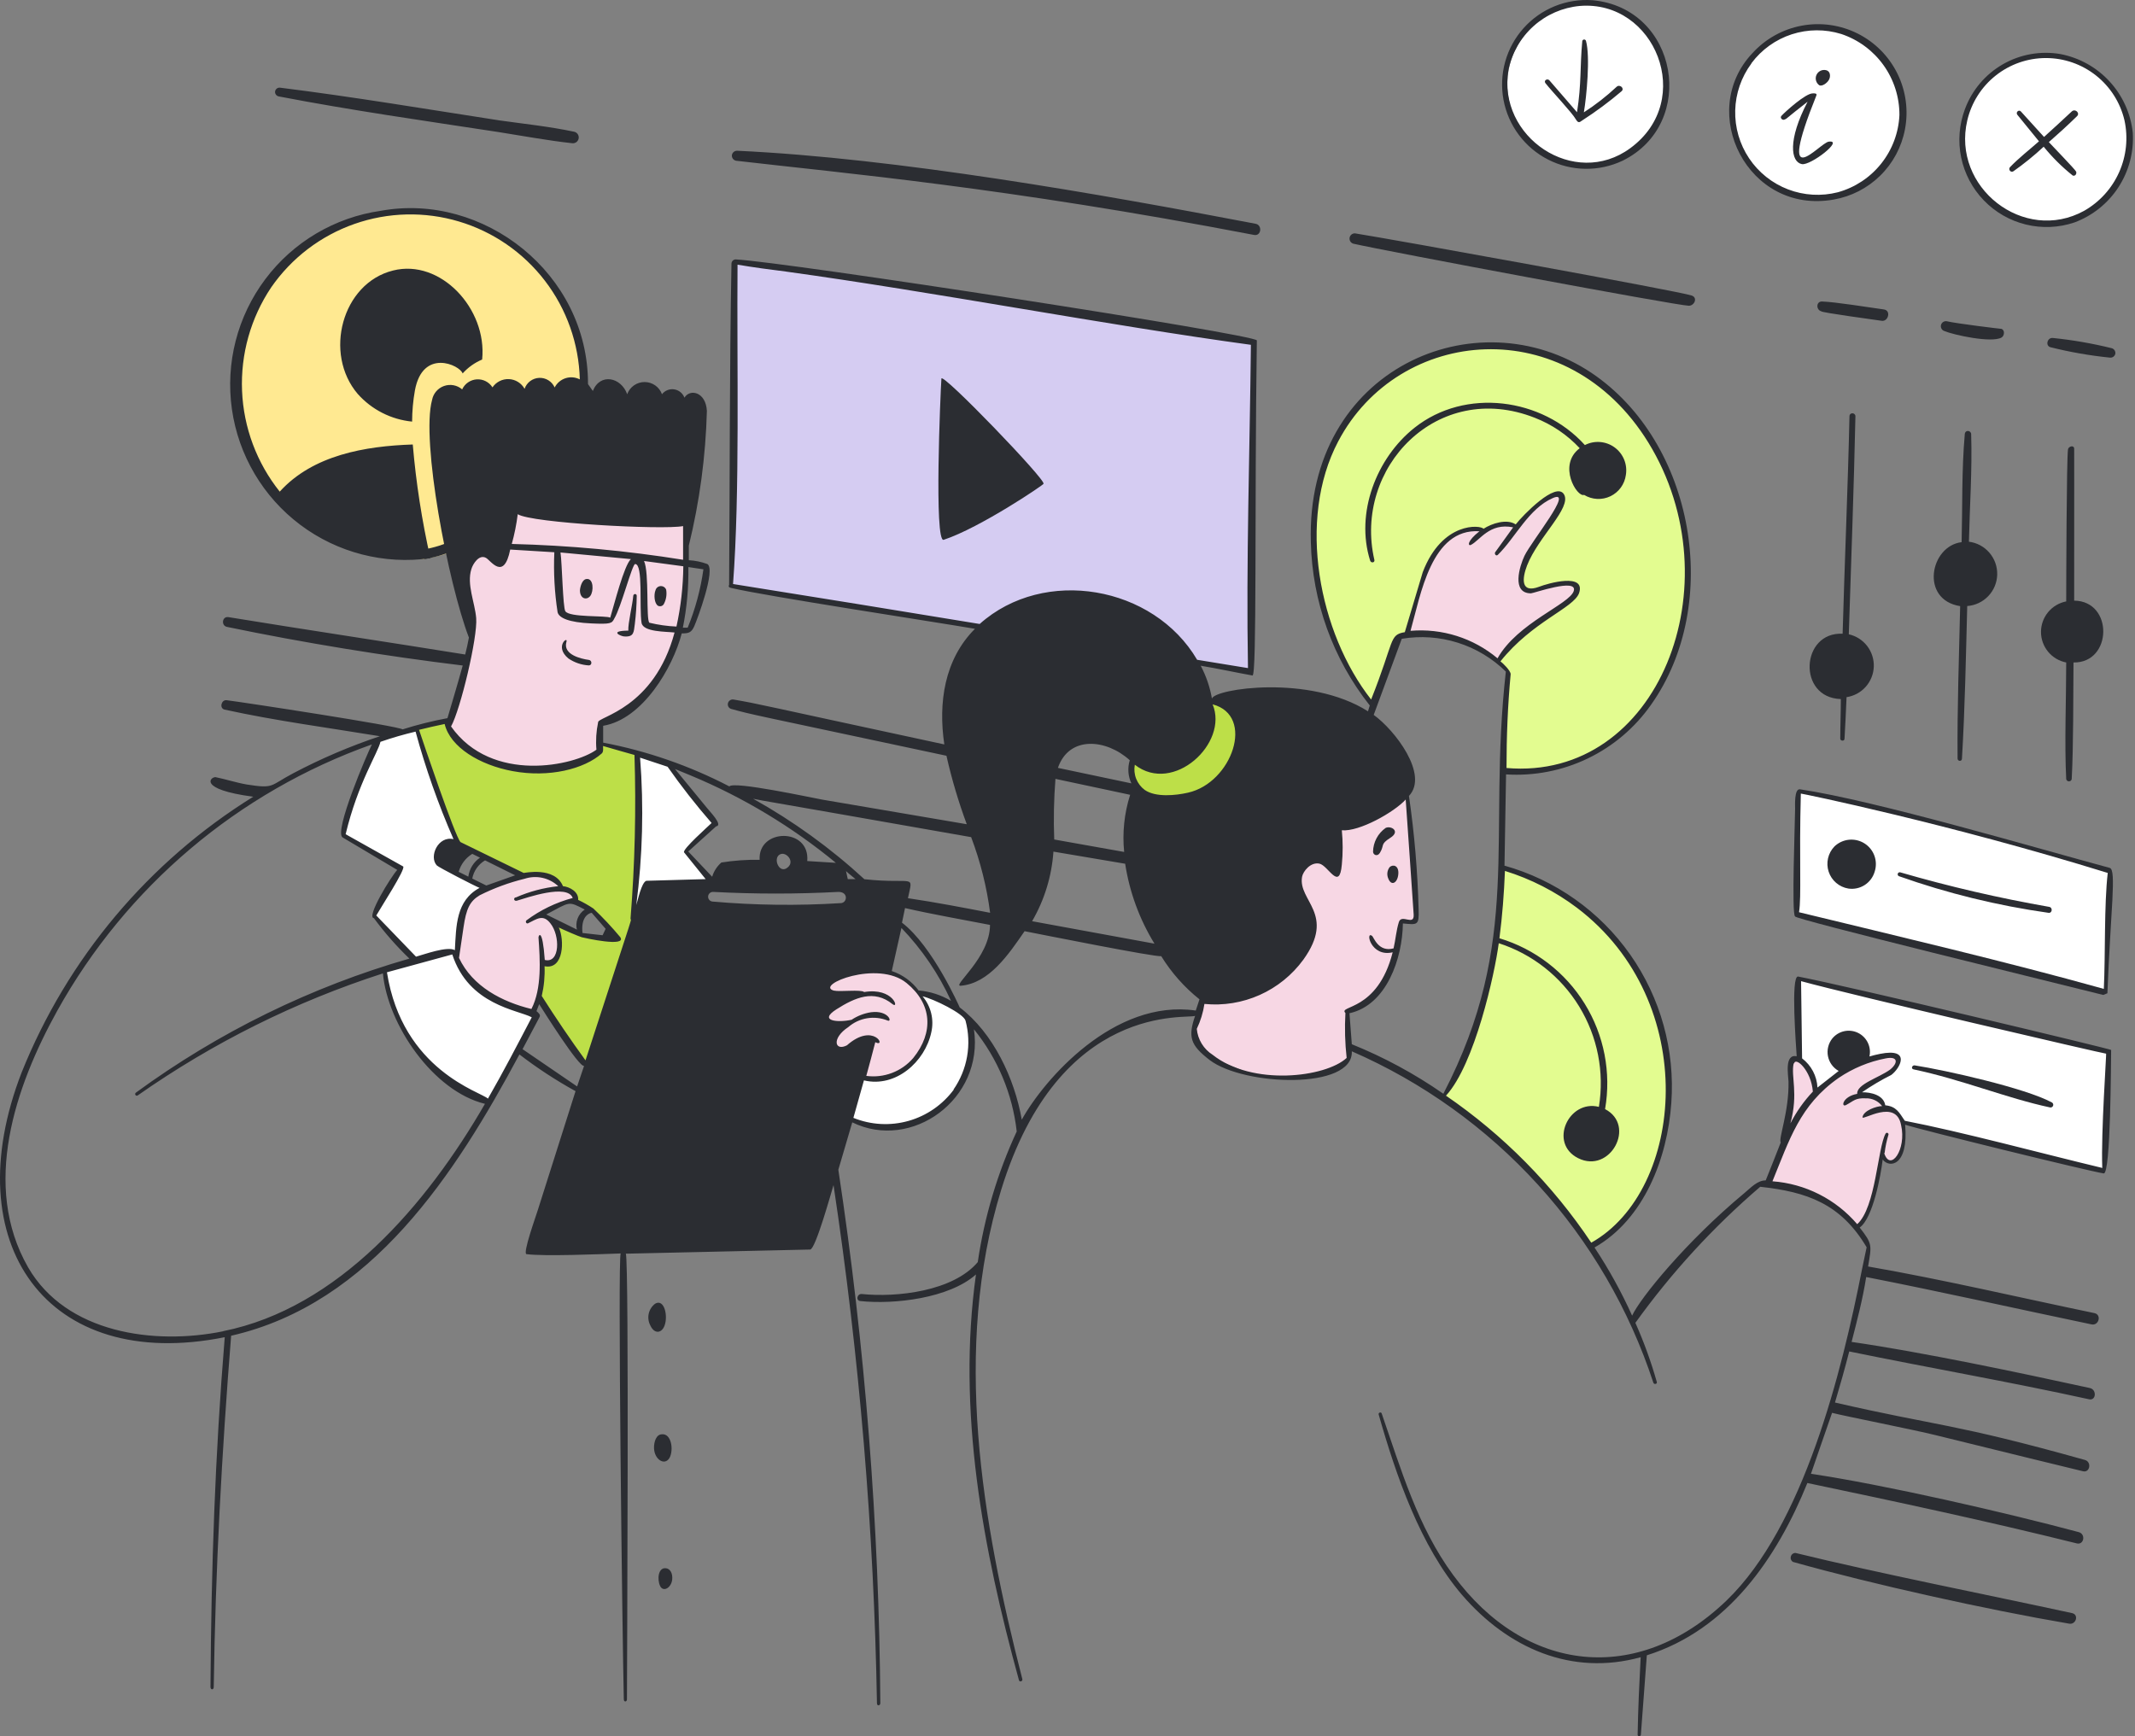
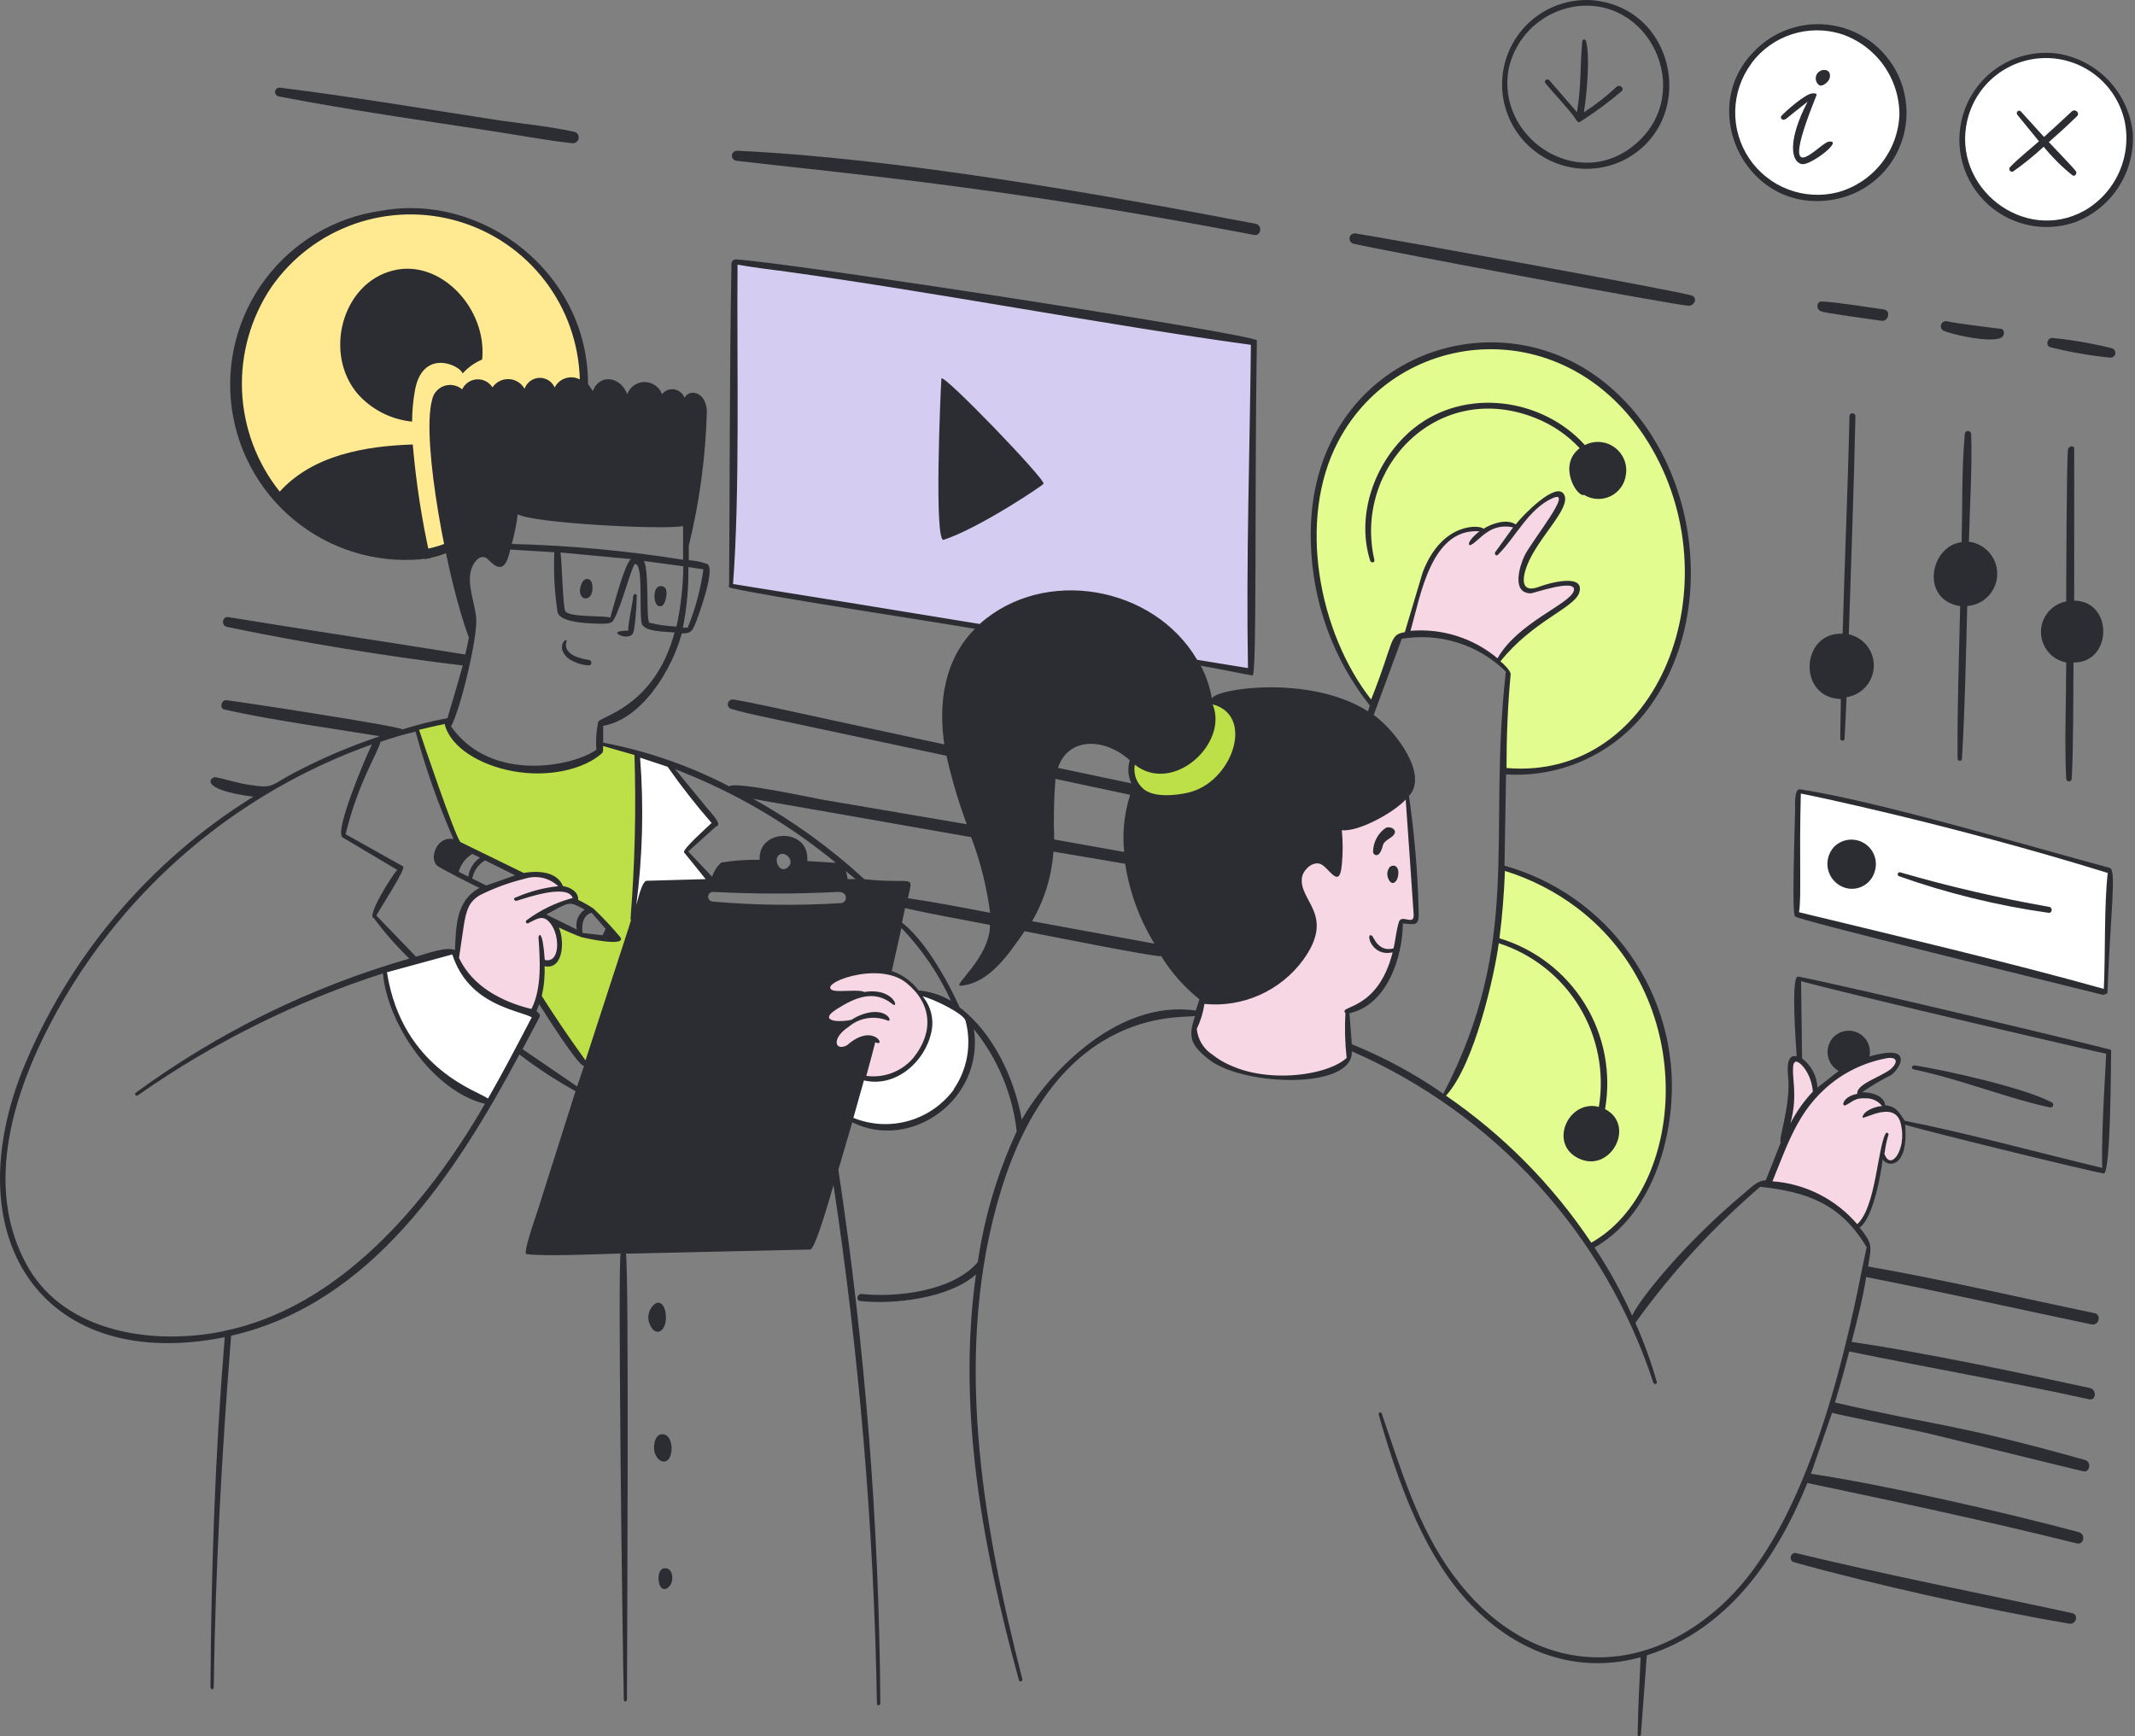
<svg xmlns="http://www.w3.org/2000/svg" width="466" height="379" viewBox="0 0 466 379" fill="none">
  <rect x="0" y="0" width="466" height="379" fill="#808080" stroke="none" />
  <path d="M100 184L91 159L97.5 157.5L98.5 159.5L100 161.5L104 164.5L109.5 167L113 167.5L119.5 168L123.5 167L128.5 165.5L130.5 164L131 162.5L139 164.5L139.5 187L138 198L140 199L128.5 233L119.5 221L117.5 218L118.5 210.5L121 210L122 208V204L121 201L126 203.5L131 205L134.5 204.5L129 198.5L126 197L125 195L122.5 194L122 192.5L119 191H116.5L114 191.5L104.5 186.5L100 184Z" fill="#BDDF48" />
  <path d="M200.5 230C204.9 225.2 202.333 219.333 200.5 217H202.5L206 218.5L209 220L211.5 222.5L212 225.5L211.5 232.5L209 238L205.5 241.5L200.5 244.5L196.5 246H191.5L188 245L185.5 244.5L188 235L189.5 235.5L194.5 235C194.667 235.333 196.1 234.8 200.5 230Z" fill="white" />
  <path d="M98 208L84 211.5L86 220.5L90 228L94 232.5L101.5 238.5L106.5 240.5L112 232L116.5 223V221.5L108.5 218L103.5 215L100 210L99.5 208H98Z" fill="white" />
-   <circle cx="346.5" cy="18.5" r="17.5" fill="white" />
  <circle cx="396.5" cy="24.5" r="18.5" fill="white" />
  <circle cx="446.5" cy="30.5" r="18.5" fill="white" />
-   <path d="M392.5 213.5V231L394.5 233L395.5 235.5L396.5 238.5L401 235L407 231.5L410 230.5H413L414.5 231L414 232.5L413 233.5L410 235.5L406 238V239H406.5H408.5L410.5 240.5L411.5 242H412.5L414 243L415.5 245L447 252.5L459 255.5L460.5 229.5L427 221.5L392.5 213.5Z" fill="white" />
  <path d="M392.5 199.5V173L393 172.5L397.5 173.5L416.5 178L460.5 190L460 208L459.5 216L459 216.5L414 205L392.5 199.5Z" fill="white" />
  <path d="M327.5 197.5L328 188.5L329 190L333 191L338.5 193.5L343 196.5L347.5 200L352.5 205L357 211L360.5 219L363 225.5L364 233.5L364.5 239L363.5 245L362.5 250.5L361 255.5L358 262L353.5 267L349.5 270.5L347 272L343 266.5L337 258.5L330 251.5L324.5 247L315 239.5L318 234.5L322 225L326 207.5L327.5 197.5Z" fill="#E3FC90" />
  <path d="M315.5 77L310 79L305.5 81L300.5 84.5L295.5 90L291.5 95.5L289.5 101L288 104.5L287 114V119.5L287.5 125.5L288.5 131.5L290.5 137.5L295 147L298 151.5L299.5 153.5L303 145.5L304.5 139.5L306.5 138.5H309.5H313.5L319 140L323.5 142L329 146V147L328 168L331 168.5L337.5 168L343 166.5L349 163.5L355 159L361.5 151.5L366 141.5L368.5 131V121.5L367 112L364.5 103.5L359.5 94.5L353.5 87L347.5 82.5L341.5 79L334 76.5L328 75.5L321 76L315.5 77Z" fill="#E3FC90" />
  <path d="M79 47.5L73.5 49.5L66.5 53.5L59.5 60L53.5 71L52 80.5L51.5 89L54 98.5L60.5 108L81.5 120.5C84 121.167 89.7 122.4 92.5 122C95.3 121.6 97.667 120.833 98.5 120.5L127 84.5L127.5 79.5L125.5 71.5L123 65.5L118 59L113 54.5L108 51L101.5 48L93 46L86.5 46.5L79 47.5Z" fill="#FFE991" />
  <path d="M159.5 127.5L160.5 57.5L161 57L273.5 74.5V146.5L217.5 137.5L161.5 128.5L159.5 127.5Z" fill="#D5CCF2" />
  <path d="M249.498 174.5C246.298 170.5 246.831 166.167 247.498 164.5C248.499 164.333 250.7 164.1 251.5 164.5C252.5 165 254.5 165.5 255 165.5C255.5 165.5 259 161.5 259.5 160.5C259.9 159.7 261.333 155.5 262 153.5L269 152.5C270.333 153.5 273 155.6 273 156V167C266.499 171.167 252.698 178.5 249.498 174.5Z" fill="#BDDF48" />
  <path d="M138.5 201L139 164.5L146 166.5L156 179.5L151 184.5L150 186L155 192.5L143.5 193.5L138.5 201Z" fill="white" />
-   <path d="M82 161.5L91 159L99.5 183.5L99 190L106.5 194L103 195.5L101 199.5L100 208H98.5L90 209.5L81.5 200L86 192L87 189.5L75.5 183L75 181.5L82 161.5Z" fill="white" />
  <path d="M407 266.5L405 268L403 265.5L399.5 263L395 260.5L389.5 259L386 258.5L387 255.5L389 250.5L390 245.5L391 236.5V232.5V231H392.5L394 232.5L395.5 234.5L396 238.5L400 235.5C400.833 234.833 402.5 233.4 402.5 233C402.5 232.6 403.833 232.167 404.5 232C405.333 231.667 407.1 231 407.5 231C408 231 410 230.5 410.5 230.5H413H414V232L412.5 234L408 237L406 238V239H408.5L410.5 240L411 241.5L412.5 242L414.5 243.5L415.5 246V250L414.5 252.5L413.5 253.5H412.5L411.5 253L410.5 252L408.5 262L407 266.5Z" fill="#F7D7E4" />
  <path d="M310.5 126L307 138.5H312L316 139L322 141L327 144.5L328.5 142L330.5 139.5L338 134.5L343 131L344 129V128L342 127.5L338.5 128L334.5 129H333L332 128V125.5L333 122.5C335 119.167 339.1 112.5 339.5 112.5C339.9 112.5 340.333 111.167 340.5 110.5L341 108.5L340.5 108H338.5L336.5 109.5L332.5 113.5L331 115L330 114.5H328.5L326 115L323.5 116L322 115.5H319.5L317.5 116.5L315 118.5L312.5 122L310.5 126Z" fill="#F7D7E4" />
  <path d="M308 180.5L306.5 170.5L289.5 176.5L290.5 186.5L285.5 184.5L281 192L280 206L262.5 217.5L261 224V225L260.5 227L263.5 230.5L272 234L279 235.5H283L286.5 234.5L291.5 233L294 232L294.5 230.5L294 220.5L296 220L299.5 218L301.5 215L304 210L305.5 202.5L306 201H307.819H309V199.5L308 180.5Z" fill="#F7D7E4" />
  <path d="M190 235.5H186.5L185 233.5C184.5 233.167 183.4 232.3 183 231.5C182.5 230.5 181.5 229 181 228C180.5 227 180 225.5 180 225C180 224.5 180 222 179.5 221.5C179 221 179 219 179 218.5C179 218.1 179.333 216.333 179.5 215.5L184 212.5L187 210.5L194.5 212.5L198 214L200.5 217L202.5 220L203 223L202.5 227L199.5 231.5L195 235L190 235.5Z" fill="#F7D7E4" />
  <path d="M100 204L99.5 208.5L101.5 212.5L105.5 216.5L111 219.5L116 221L117.5 217.5L118 214L118.5 210.5H120L121.5 209L122 207V205L121.5 203L120.5 201.5L119.5 200.5L118.5 199.5L120.5 198L123 197.239L124.5 197L125.5 196L125 195.5L124 194.5L123 194L122 193.5L121 192L118.5 191L116.5 190.5L114 191.5L108 193.5L103 195.5L101.5 198L100 204Z" fill="#F7D7E4" />
-   <path d="M100.5 151L97.5 158.5L102 164L106 166L114 168H122.5L130 164.5L130.5 163.5L131 162L130.5 160L131 158L134.5 156L139.5 153L144 147.5L147 141L149 135L149.5 127V120L150 117L150.5 113.5C145.5 113.167 135.3 112.5 134.5 112.5C133.5 112.5 120 111.5 119.5 111C119.1 110.6 115 109.833 113 109.5L110 115.5L108.5 121L104.5 119C103.333 120.167 101 122.6 101 123V128L103 137.5L100.5 151Z" fill="#F7D7E4" />
  <path d="M411.201 67.551C407.819 67.086 400.64 65.91 397.651 65.812C396.377 65.812 396.377 67.625 397.504 67.943C397.504 68.237 409.289 69.806 410.71 70.026C412.132 70.247 412.818 67.796 411.201 67.551ZM402.6 161.249C402.772 158.21 402.919 155.197 403.041 152.183C404.653 151.942 406.13 151.144 407.216 149.928C408.302 148.712 408.929 147.155 408.987 145.526C409.045 143.897 408.531 142.298 407.535 141.008C406.539 139.718 405.122 138.817 403.531 138.461C404.021 123.319 404.658 106.094 404.977 90.878C404.977 90.045 403.703 89.947 403.678 90.878C403.36 105.579 402.6 123.27 402.184 138.339C393.069 137.873 392.236 152.305 401.792 152.599C401.792 155.491 401.669 158.357 401.669 161.249C401.669 161.763 402.6 161.861 402.6 161.249ZM343.966 26.069C344.456 26.853 344.676 26.804 345.387 26.265C348.383 24.332 351.248 22.204 353.963 19.894C354.624 19.257 353.522 18.301 352.836 18.963C350.63 21.026 348.243 22.887 345.705 24.525C346.294 21.07 347.127 12.396 346.171 8.941C346.149 8.851 346.097 8.771 346.023 8.714C345.95 8.656 345.86 8.625 345.767 8.625C345.674 8.625 345.583 8.656 345.51 8.714C345.437 8.771 345.385 8.851 345.362 8.941C344.823 14.626 345.215 18.13 344.211 24.5L338.183 17.542C337.767 17.052 336.885 17.542 337.301 18.13C338.869 20.115 343.084 24.525 343.966 26.069ZM400.223 43.563C404.063 42.897 407.608 41.076 410.387 38.345C413.167 35.614 415.049 32.101 415.782 28.274C416.581 24.138 416.007 19.854 414.148 16.075C412.289 12.295 409.246 9.226 405.482 7.334C401.718 5.443 397.44 4.832 393.297 5.596C389.155 6.359 385.375 8.454 382.533 11.563C370.306 24.451 381.504 46.896 400.223 43.563ZM382.288 13.793C384.494 10.833 387.564 8.631 391.075 7.49C394.586 6.349 398.365 6.325 401.89 7.422C405.598 8.66 408.821 11.036 411.1 14.213C413.379 17.389 414.597 21.204 414.582 25.113C414.406 28.983 413.01 32.698 410.593 35.726C408.177 38.755 404.865 40.94 401.13 41.971C397.533 42.888 393.741 42.667 390.275 41.341C386.808 40.014 383.838 37.646 381.772 34.562C379.707 31.479 378.647 27.831 378.739 24.12C378.832 20.41 380.071 16.819 382.288 13.842V13.793ZM60.84 21.046C76.742 24.108 92.693 26.363 108.718 28.813C114.035 29.646 119.499 30.675 124.889 31.263C125.224 31.305 125.561 31.212 125.828 31.006C126.094 30.799 126.268 30.495 126.31 30.161C126.352 29.83 126.263 29.496 126.062 29.23C125.86 28.964 125.562 28.788 125.232 28.739C119.915 27.612 114.427 27.049 109.061 26.289C93.159 23.839 77.207 21.144 61.085 19.134C60.954 19.125 60.823 19.141 60.698 19.183C60.574 19.224 60.459 19.291 60.361 19.377C60.263 19.464 60.183 19.57 60.127 19.688C60.07 19.806 60.037 19.935 60.031 20.066C60.032 20.297 60.114 20.521 60.261 20.7C60.408 20.878 60.613 21 60.84 21.046ZM295.377 53.193C302.434 54.81 365.797 66.669 368.615 66.743C369.816 66.743 370.624 65.003 369.252 64.513C366.631 63.582 304.1 52.262 295.745 50.939C295.465 50.93 295.192 51.023 294.976 51.2C294.76 51.378 294.616 51.628 294.571 51.904C294.526 52.18 294.583 52.463 294.731 52.7C294.88 52.938 295.109 53.113 295.377 53.193Z" fill="#2B2D32" />
  <path d="M354.151 35.086C370.592 27.001 366.28 1.763 347.609 0.048C344.798 -0.155 341.978 0.289 339.365 1.347C336.753 2.405 334.418 4.048 332.54 6.15C330.663 8.251 329.292 10.756 328.534 13.47C327.776 16.185 327.651 19.037 328.168 21.808C328.685 24.578 329.831 27.193 331.518 29.451C333.204 31.709 335.386 33.551 337.896 34.833C340.406 36.116 343.176 36.806 345.994 36.849C348.812 36.893 351.603 36.29 354.151 35.086ZM329.256 15.215C330.014 11.533 331.935 8.192 334.737 5.686C337.539 3.18 341.072 1.641 344.816 1.298C361.183 -0.05 370.176 21.831 355.842 32.342C343.664 41.31 326.708 29.916 329.256 15.19V15.215ZM460.492 189.452C444.81 185.238 409.38 174.75 392.889 172.3C391.591 172.08 391.811 175.951 391.811 176.539C391.811 178.989 391.003 199.792 391.811 200.037C390.88 200.478 450.617 215.057 459.071 217.189L459.977 216.821C460.688 198.567 461.986 189.893 460.492 189.452ZM459.193 215.866C437.974 209.936 414.28 204.374 392.669 199.13C393.232 195.602 392.669 188.006 393.061 173.231C393.428 173.231 425.404 179.822 460.051 190.555C459.242 197.489 459.561 208.392 459.193 215.915V215.866ZM160.655 35.086C184.226 37.831 219.314 40.844 273.709 51.283C275.327 51.601 275.596 49.053 273.979 48.832C240.166 42.364 195.767 34.523 160.9 32.906C160.624 32.897 160.355 32.989 160.143 33.165C159.931 33.341 159.79 33.589 159.748 33.861C159.719 34.142 159.795 34.423 159.963 34.65C160.131 34.877 160.378 35.033 160.655 35.086ZM452.724 97.96C452.724 97.102 451.499 97.396 451.377 98.082C451.058 100.165 450.985 127.902 450.985 131.283C449.436 131.581 448.039 132.41 447.035 133.626C446.031 134.842 445.481 136.37 445.481 137.948C445.481 139.525 446.031 141.053 447.035 142.269C448.039 143.486 449.436 144.314 450.985 144.612C450.985 152.576 450.593 162.401 450.985 170.07C451.013 170.209 451.088 170.333 451.197 170.423C451.307 170.512 451.444 170.561 451.585 170.561C451.726 170.561 451.863 170.512 451.973 170.423C452.082 170.333 452.157 170.209 452.185 170.07C452.577 162.867 452.504 152.233 452.577 144.612C461.08 144.759 461.349 131.21 452.724 131.112C452.749 107.932 452.724 97.053 452.724 97.96ZM424.375 72.257C426.409 73.114 434.691 74.927 436.871 73.678C437.459 73.335 437.68 72.134 436.871 71.791C436.675 71.791 427.07 70.639 424.914 70.125C424.64 70.078 424.359 70.135 424.126 70.287C423.892 70.438 423.725 70.672 423.657 70.941C423.589 71.21 423.625 71.496 423.758 71.74C423.891 71.984 424.112 72.168 424.375 72.257ZM452.773 48.563C456.721 47.097 460.091 44.4 462.386 40.869C464.681 37.339 465.778 33.163 465.515 28.961C465.068 24.793 463.296 20.878 460.461 17.791C457.625 14.704 453.874 12.608 449.76 11.809C445.425 11.054 440.963 11.842 437.149 14.035C433.336 16.229 430.411 19.689 428.883 23.815C427.615 27.186 427.33 30.848 428.059 34.375C428.789 37.902 430.504 41.15 433.006 43.741C435.507 46.332 438.692 48.161 442.191 49.014C445.69 49.868 449.36 49.711 452.773 48.563ZM429.398 26.265C430.305 22.398 432.493 18.95 435.607 16.482C438.721 14.014 442.577 12.671 446.55 12.671C450.523 12.671 454.379 14.014 457.493 16.482C460.606 18.95 462.794 22.398 463.701 26.265C464.53 30.065 464.124 34.03 462.541 37.582C460.959 41.135 458.284 44.089 454.905 46.014C441.723 53.267 425.943 40.869 429.398 26.265ZM460.81 75.981C456.619 74.952 452.362 74.215 448.069 73.776C446.844 73.653 446.403 75.442 447.505 75.785C451.782 76.857 456.13 77.619 460.516 78.064C460.795 78.099 461.076 78.024 461.301 77.855C461.525 77.685 461.674 77.435 461.717 77.157C461.739 76.883 461.659 76.611 461.491 76.394C461.323 76.176 461.081 76.029 460.81 75.981Z" fill="#2B2D32" />
  <path d="M439.453 37.392C441.776 35.754 443.986 33.961 446.068 32.026C447.952 34.346 450.079 36.458 452.414 38.323C452.978 38.519 453.321 37.906 453.15 37.465C452.978 37.024 447.832 31.732 447.195 31.021C449.303 29.183 451.336 27.321 453.321 25.386C454.081 24.7 452.953 23.621 452.194 24.332C450.185 26.219 448.176 28.056 446.142 29.894L441.094 24.332C440.629 23.842 439.918 24.503 440.31 25.043L445.039 30.85C442.932 32.712 440.678 34.452 438.742 36.461C438.252 36.951 438.865 37.784 439.453 37.392ZM389.639 26.023C389.884 26.023 389.639 26.023 394.54 22.2C390.154 30.605 390.864 35.358 393.29 35.824C395.177 36.191 402.601 30.458 399.146 30.923C397.088 31.217 387.483 43.174 396.451 20.853C396.647 20.363 396.108 20.363 395.642 20.387C394.074 20.387 389.688 24.357 388.831 25.288C388.39 25.753 389.149 26.439 389.639 26.023ZM397.112 18.623C397.725 18.892 398.779 18.157 399.195 17.422C399.612 16.687 399.514 15.511 398.558 15.315C398.141 15.22 397.704 15.274 397.323 15.467C396.941 15.66 396.639 15.98 396.468 16.371C396.296 16.763 396.267 17.202 396.385 17.613C396.503 18.024 396.76 18.381 397.112 18.623ZM427.838 132.314C427.593 143.414 427.177 154.514 427.275 165.589C427.275 166.201 428.231 166.299 428.231 165.589C428.892 154.514 429.088 143.389 429.382 132.29C431.129 132.163 432.766 131.391 433.975 130.125C435.184 128.858 435.879 127.187 435.925 125.436C435.971 123.686 435.364 121.981 434.223 120.653C433.082 119.324 431.487 118.468 429.75 118.25C429.921 110.458 430.485 102.593 430.24 94.801C430.24 93.919 428.917 93.747 428.843 94.801C428.157 102.617 428.353 110.532 428.157 118.348C421.247 119.181 419.042 130.918 427.838 132.314ZM227.751 105.607C228.609 105.043 205.552 81.104 205.479 82.648C205.258 85.833 203.862 118.519 205.969 117.833C213.908 115.236 228.143 105.607 227.751 105.607ZM447.881 240.664C442.05 237.503 424.629 233.607 417.866 232.554C417.302 232.554 417.082 233.313 417.67 233.436C428.084 235.617 438.032 239.733 447.465 241.742C447.6 241.767 447.739 241.744 447.859 241.677C447.978 241.61 448.071 241.504 448.12 241.376C448.17 241.248 448.173 241.107 448.129 240.977C448.086 240.847 447.998 240.736 447.881 240.664ZM124.057 143.732C125.379 144.633 126.92 145.158 128.516 145.252C129.252 145.252 129.276 144.149 128.516 144.051C126.728 143.806 122.881 142.875 123.616 140.18C124.155 138.66 120.872 141.086 124.057 143.732ZM136.259 138.93C138.415 139.077 138.317 137.974 138.562 136.21C138.812 134.169 138.951 132.116 138.979 130.06C138.979 129.546 138.268 129.546 138.219 130.06C138.072 131.922 137.043 136.112 137.141 137.656C132.731 137.705 135.598 138.93 136.259 138.93ZM452.267 352.126C433.964 348.156 409.878 343.403 391.893 338.993C391.662 338.992 391.437 339.068 391.253 339.207C391.069 339.347 390.937 339.544 390.875 339.767C390.814 339.99 390.828 340.226 390.914 340.441C391.001 340.655 391.155 340.835 391.354 340.953C408.8 345.853 433.646 351.366 451.63 354.429C453.125 354.699 453.811 352.469 452.267 352.126ZM145.276 288.468C145.619 286.263 144.688 283.568 142.973 284.597C142.27 285.137 141.781 285.908 141.593 286.773C141.405 287.639 141.529 288.543 141.944 289.326C142.899 291.482 144.884 291.066 145.276 288.468ZM302.435 180.731C301.605 181.318 300.924 182.091 300.447 182.989C299.971 183.887 299.711 184.885 299.691 185.901C299.691 186.612 300.622 187.077 301.185 186.171C302.239 184.456 301.185 184.333 303.464 182.887C305.743 181.442 303.611 180.168 302.435 180.731ZM303.317 189.283C303.052 189.626 302.882 190.034 302.826 190.465C302.77 190.895 302.83 191.333 302.998 191.733C303.66 193.521 305.032 192.762 305.204 190.826C305.375 188.89 304.028 188.621 303.317 189.283ZM128.1 126.385C127.12 126.385 126.654 127.953 126.581 128.835C126.581 130.795 128.124 131.065 128.859 130.06C129.595 129.055 129.57 126.287 128.1 126.385ZM143.634 132.241C143.851 132.349 144.1 132.371 144.332 132.303C144.563 132.235 144.761 132.081 144.884 131.873C145.405 130.907 145.586 129.794 145.399 128.712C145.304 128.471 145.135 128.266 144.916 128.127C144.697 127.988 144.44 127.922 144.181 127.938C143.922 127.954 143.676 128.052 143.476 128.218C143.276 128.383 143.135 128.608 143.071 128.859C142.679 129.791 142.801 131.751 143.634 132.241ZM146.134 318.239C147.065 316.573 146.575 312.873 144.468 313.093C143.267 313.093 142.703 314.711 142.752 316.132C142.826 318.582 145.08 320.052 146.134 318.239ZM145.325 342.325C143.634 342.153 143.414 344.775 144.076 346.196C144.737 347.617 146.526 346.637 146.722 344.775C146.844 343.428 146.281 342.423 145.325 342.325ZM414.485 191.267C425.062 195.011 435.987 197.686 447.097 199.255C447.955 199.402 448.102 198.079 447.244 197.956C436.302 196.041 425.472 193.53 414.803 190.434C414.693 190.392 414.57 190.395 414.462 190.444C414.354 190.492 414.27 190.581 414.227 190.691C414.185 190.802 414.189 190.925 414.237 191.033C414.285 191.141 414.374 191.225 414.485 191.267ZM400.396 184.774C399.703 185.491 399.22 186.383 398.998 187.355C398.776 188.327 398.824 189.341 399.137 190.287C399.45 191.233 400.015 192.076 400.773 192.724C401.53 193.372 402.451 193.8 403.434 193.962C404.669 194.144 405.928 193.875 406.981 193.205C408.034 192.535 408.81 191.507 409.168 190.312C409.545 189.178 409.532 187.951 409.131 186.826C408.729 185.701 407.962 184.743 406.952 184.105C405.942 183.468 404.747 183.187 403.558 183.308C402.37 183.429 401.256 183.946 400.396 184.774ZM299.985 122.244C295.329 102.127 313.731 82.819 334.999 91.199C338.724 92.647 342.074 94.917 344.8 97.839C339.899 101.539 344.212 108.62 345.755 108.032C346.61 108.555 347.582 108.855 348.583 108.908C349.584 108.96 350.582 108.762 351.487 108.331C352.391 107.901 353.175 107.251 353.766 106.442C354.356 105.632 354.736 104.688 354.87 103.695C355.061 102.562 354.932 101.397 354.499 100.332C354.065 99.268 353.344 98.344 352.417 97.665C351.489 96.987 350.39 96.579 349.244 96.489C348.098 96.398 346.95 96.629 345.927 97.153C336.591 86.813 319.807 84.584 308.732 93.38C300.401 99.996 295.795 112.026 299.054 122.366C299.225 122.954 300.107 122.856 299.985 122.244ZM90.562 85.221C92.253 75.983 100.363 79.659 100.976 81.521C102.154 80.205 103.611 79.167 105.239 78.482C106.366 67.383 96.124 56.43 85.784 59.052C74.635 61.821 70.568 77.208 78.09 86.005C81.149 89.428 85.381 91.579 89.95 92.032C89.957 89.748 90.162 87.469 90.562 85.221Z" fill="#2B2D32" />
  <path d="M392.478 213.17C390.788 212.852 392.062 228.827 392.16 230.567C389.44 230.028 390.322 234.683 390.371 236.08C390.518 242.647 388.117 248.625 388.68 249.385C387.627 252.129 386.5 254.898 385.397 257.667C383.535 257.667 382.114 259.308 380.742 260.435C367.976 271.045 357.954 283.419 356.239 287.192C353.905 282.023 351.161 277.049 348.031 272.319C358.91 266.12 363.957 252.717 364.791 240.784C365.626 229.273 362.458 217.826 355.823 208.383C349.188 198.939 339.493 192.078 328.38 188.962C328.502 182.321 328.6 175.681 328.723 169.041C334.862 169.432 340.997 168.238 346.541 165.573C352.085 162.908 356.851 158.863 360.38 153.825C375.988 131.773 369.863 96.514 347.369 81.396C322.254 64.612 285.011 80.465 286.113 118.321C286.411 131.295 290.926 143.819 298.977 153.997C298.83 154.413 298.707 154.83 298.585 155.271C285.77 147.136 265.017 150.37 264.527 152.502C264.093 149.995 263.266 147.572 262.076 145.323C265.654 145.911 269.819 146.817 273.372 147.454C274.377 147.626 273.788 111.019 274.327 74.315C274.327 73.04 171.417 57.163 160.514 56.624C160.29 56.646 160.081 56.747 159.924 56.908C159.767 57.07 159.672 57.282 159.656 57.506C159.215 80.857 159.313 104.281 159.141 127.681C158.921 128.073 159.141 128.269 159.705 128.367C167.252 130.156 203.809 135.718 212.802 137.261C206.113 143.951 204.765 153.433 206.113 162.499C165.12 153.678 165.929 153.703 160.097 152.698C159.818 152.655 159.533 152.724 159.304 152.889C159.075 153.054 158.92 153.302 158.872 153.58C158.826 153.832 158.876 154.093 159.012 154.311C159.148 154.528 159.36 154.687 159.607 154.756C164.507 156.104 163.184 155.712 206.578 164.974C207.724 170.049 209.206 175.042 211.013 179.92L179.503 174.554C177.053 174.113 160.171 170.462 159.19 171.663C150.524 167.155 141.246 163.936 131.65 162.107V158.432C140.25 157.01 146.841 145.788 148.801 138.266C150.296 138.266 150.909 138.119 151.546 136.673C152.183 135.228 156.299 124.251 154.388 123.124C153.09 122.644 151.727 122.363 150.345 122.29V119.105C152.704 109.473 154.026 99.616 154.29 89.702C154.069 85.537 150.59 84.802 149.389 86.811C149.213 86.338 148.913 85.92 148.522 85.601C148.13 85.282 147.661 85.073 147.162 84.995C146.663 84.918 146.152 84.975 145.682 85.161C145.212 85.346 144.8 85.654 144.489 86.051C144.205 85.272 143.688 84.6 143.009 84.125C142.329 83.649 141.52 83.394 140.691 83.394C139.862 83.394 139.053 83.649 138.374 84.125C137.694 84.6 137.177 85.272 136.893 86.051C135.595 82.376 131.013 81.322 129.395 85.341L128.342 83.846C128.391 59.589 105.408 41.947 83.135 46.014C73.078 47.447 64.003 52.816 57.906 60.94C51.808 69.065 49.187 79.278 50.62 89.335C52.053 99.391 57.422 108.466 65.546 114.564C73.67 120.662 83.884 123.282 93.94 121.849C92.091 113.674 90.806 105.38 90.094 97.028C79.704 97.371 68.286 99.332 61.058 107.319C56.048 101.049 53.167 93.346 52.833 85.327C52.498 77.308 54.727 69.391 59.196 62.725C63.636 56.315 69.988 51.472 77.345 48.89C84.703 46.307 92.688 46.117 100.16 48.346C107.632 50.575 114.209 55.109 118.949 61.3C123.689 67.491 126.351 75.022 126.553 82.817C126.077 82.571 125.557 82.422 125.024 82.378C124.49 82.333 123.952 82.395 123.442 82.559C122.932 82.723 122.46 82.986 122.052 83.333C121.644 83.68 121.308 84.104 121.065 84.581C120.777 83.932 120.3 83.385 119.696 83.011C119.093 82.637 118.39 82.454 117.681 82.486C116.971 82.517 116.288 82.762 115.72 83.189C115.152 83.615 114.726 84.203 114.498 84.875C114.157 84.26 113.665 83.742 113.067 83.371C112.469 83 111.786 82.788 111.083 82.756C110.38 82.724 109.681 82.873 109.052 83.188C108.423 83.503 107.885 83.975 107.49 84.557C107.127 83.983 106.616 83.518 106.011 83.211C105.405 82.904 104.729 82.765 104.051 82.81C103.374 82.856 102.721 83.083 102.162 83.468C101.603 83.853 101.158 84.381 100.875 84.998C100.34 84.538 99.693 84.228 99 84.097C98.307 83.967 97.592 84.021 96.927 84.254C96.261 84.488 95.669 84.892 95.209 85.427C94.749 85.962 94.439 86.608 94.308 87.301C91.858 96.171 97.787 127.24 102.345 139.173C102.124 140.422 101.855 141.623 101.536 142.873C86.369 140.422 65.885 137.335 49.86 134.713C48.464 134.493 48.219 136.575 49.542 136.845C66.155 140.3 84.09 143.216 100.997 145.274C99.944 149.121 98.792 152.919 97.665 156.765C94.351 157.384 91.078 158.202 87.864 159.216C86.982 158.481 53.217 153.311 49.444 152.845C48.292 152.723 47.827 154.634 49.027 154.903C60.2 157.353 71.619 158.848 82.914 160.71C76.399 162.886 70.073 165.591 63.998 168.796C58.804 171.54 59.931 172.202 53.854 171.246C51.576 170.854 49.37 170.119 47.092 169.654C46.038 169.482 42.902 172.275 55.276 173.917C32.445 188.079 14.735 209.163 4.727 234.095C-9.754 271.388 10.166 299.713 49.052 291.896C46.92 318.065 46.112 342.102 45.94 368.246C45.94 368.908 46.651 368.957 46.651 368.246C47.018 342.592 48.415 317.085 50.449 291.578C81.126 284.57 99.453 256.147 113.371 230.175C117.248 233.149 121.343 235.828 125.622 238.187L117.365 264.209C116.997 265.434 114.032 273.642 114.914 273.765C118.737 274.279 131.111 273.765 135.472 273.618C134.81 274.818 135.84 357.465 136.158 370.941C136.158 371.603 136.844 371.53 136.844 370.941C136.844 365.306 137.334 275.382 136.599 273.667L176.832 272.76C177.984 272.76 181.414 260.362 181.929 258.696C187.582 296.146 190.75 333.93 191.411 371.799C191.411 372.461 192.122 372.363 192.146 371.799C191.887 332.81 188.824 293.889 182.982 255.339L186.021 244.999C198.958 251.345 214.811 239.951 212.581 224.686C217.757 231.075 220.997 238.812 221.917 246.983C217.725 256.032 214.861 265.638 213.414 275.504C208.048 281.875 195.724 283.272 188.03 282.463C187.025 282.463 186.78 283.909 187.785 284.007C195.136 284.791 207.166 283.419 213.022 278.2C208.857 307.921 214.517 338.108 222.407 366.776C222.554 367.266 223.264 366.997 223.142 366.531C214.272 332.007 207.877 294.445 218.511 259.774C231.252 218.291 259.504 222.53 260.851 221.746C259.283 226.352 259.773 228.117 264.036 231.4C271.559 237.109 295.449 237.918 295.057 229.489C310.505 236.226 324.354 246.153 335.696 258.619C347.038 271.084 355.617 285.806 360.87 301.82C361.017 302.286 361.752 302.139 361.63 301.673C360.378 297.263 358.814 292.948 356.95 288.76C364.814 277.809 373.961 267.839 384.197 259.063C394.365 260.166 401.789 262.739 407.425 272.27C407.082 273.863 406.739 275.455 406.42 277.048C402.01 299.468 393.679 333.159 376.846 349.379C357.44 368.026 332.888 365.232 317.182 343.817C309.439 333.306 305.789 320.711 301.574 308.534C301.452 308.142 300.815 308.362 300.913 308.754C304.711 322.108 310.003 337.496 319.093 348.13C329.139 359.793 343.032 365.918 358.101 361.753C357.807 367.389 357.538 373.024 357.44 378.66C357.44 379.125 358.101 379.101 358.15 378.66L359.449 361.336C377.115 355.774 387.847 340.117 394.488 323.725C414.089 327.842 433.691 332.032 453.293 336.908C454.837 337.3 455.303 334.923 453.759 334.457C437.857 330.194 411.321 324.093 395.272 321.716C396.693 317.551 398.432 312.601 399.878 308.411C402.745 309.146 417.716 312.087 422.616 313.312C435.529 316.521 453.538 320.883 454.617 321.152C456.136 321.569 456.601 319.168 455.107 318.702C426.365 310.641 423.033 311.351 400.515 306.157C401.618 302.482 402.647 298.806 403.627 295.008C421.048 298.586 438.567 301.624 455.964 305.446C457.508 305.814 457.704 303.339 456.16 302.996C440.773 299.639 419.554 295.155 404.142 292.926C405.342 288.246 406.592 283.517 407.327 278.763C423.939 282.022 440.332 285.722 456.528 289.103C458.071 289.422 458.757 287.07 457.214 286.653C440.944 283.272 424.062 279.302 407.743 276.46C408.527 271.78 408.723 271.559 405.906 267.958C408.772 265.973 410.512 256.662 410.929 253.109C412.325 255.02 416.613 254.653 415.829 245.513C419.088 246.591 455.915 255.657 459.174 256.147C460.718 256.368 460.742 231.792 460.791 229.195C460.693 228.974 403.382 215.253 392.478 213.17ZM292.092 96.342C305.274 71.276 341.979 67.748 359.768 96.587C378.757 127.436 362.022 170.511 328.821 167.645C328.821 160.808 329.09 153.972 329.728 147.16C329.728 146.401 327.988 144.71 327.498 144.367C334.457 135.644 343.424 132.778 344.65 129.494C346.218 124.937 337.764 127.362 335.976 128.073C331.81 129.641 332.251 126.186 333.305 123.442C335.755 117.169 343.106 110.823 341.366 107.908C339.627 104.992 332.349 112.514 330.83 114.474C328.894 113.176 325.611 114.254 323.798 115.43C323.21 114.597 314.806 113.764 310.542 124.888L306.622 137.997C303.142 138.585 304.441 139.712 299.271 152.698C287.902 138.193 283.026 113.494 292.092 96.342ZM321.029 118.958C322.989 118.003 325.097 114.058 330.267 115.111L326.346 120.551C326.126 120.943 326.567 121.482 326.934 121.114C330.781 117.341 333.648 111.019 338.94 108.716C343.669 106.658 334.309 118.076 332.741 121.335C331.688 123.565 329.826 129.519 334.162 129.519C334.702 129.519 344.405 126.088 343.498 129.004C342.591 131.92 331.247 135.914 326.861 143.706C321.572 139.275 314.746 137.117 307.871 137.702C310.077 129.935 312.38 115.283 322.916 115.969C320.147 118.15 320.392 119.228 321.029 118.958ZM264.674 153.752C274.033 156.202 268.912 170.903 259.283 173.035C256.612 173.648 252.251 174.089 249.874 172.447C249.03 171.825 248.378 170.979 247.992 170.004C247.606 169.029 247.503 167.965 247.693 166.934C256.098 173.501 268.226 162.229 264.674 153.752ZM230.37 170.021C246.615 173.501 246.934 173.525 246.664 173.525C245.388 177.542 244.946 181.778 245.366 185.972L230.101 183.253C229.933 178.841 230.023 174.423 230.37 170.021ZM247.056 171.026L230.909 167.62C233.359 160.49 241.519 161.323 246.591 165.954C246.074 167.631 246.205 169.441 246.958 171.026H247.056ZM245.586 188.545C246.536 194.728 248.71 200.659 251.981 205.991L225.274 201.09C227.968 196.45 229.561 191.252 229.929 185.899L245.586 188.545ZM159.999 127.485C161.518 107.393 160.808 79.901 160.979 57.776C164.458 58.364 167.962 58.829 171.466 59.27C203.858 63.73 241.862 71.031 273.029 75.27C272.784 98.621 271.975 122.486 272.392 145.837L261.292 144.024C251.81 127.853 227.895 123.638 213.831 136.208C196.704 133.39 176.808 130.156 159.999 127.485ZM211.969 182.738C213.986 188.063 215.376 193.606 216.11 199.253C210.131 198.101 204.152 196.949 198.174 196.067C199.325 190.554 199.767 193.103 188.667 191.926C181.291 185.138 173.14 179.241 164.385 174.358C169.702 175.387 157.696 173.182 211.969 182.738ZM196.753 202.561C201.233 207.222 204.895 212.606 207.583 218.487C205.426 217.199 203.005 216.42 200.502 216.208C199.028 214.231 196.984 212.752 194.645 211.969C195.356 208.784 196.067 205.697 196.753 202.561ZM186.731 191.902H185.041L184.648 190.113C184.403 189.966 185.531 190.946 186.731 191.902ZM150.835 169.311C162.25 174.069 172.9 180.484 182.443 188.349L176.195 187.957C176.832 180.606 165.39 180.778 165.806 187.688C163.009 187.638 160.213 187.835 157.451 188.276C156.502 189.104 155.806 190.182 155.442 191.387L150.223 185.874L156.299 180.386C157.916 180.165 154.902 177.127 154.314 176.367L147.331 167.865C148.507 168.355 149.683 168.821 150.835 169.311ZM171.564 189.599C169.824 190.505 168.599 186.928 170.486 186.413C171.834 186.046 173.72 188.349 171.564 189.599ZM147.65 136.771C145.659 136.685 143.682 136.406 141.745 135.938C140.961 135.326 141.745 124.961 140.569 122.462L149.144 123.614C149.101 128.039 148.6 132.449 147.65 136.771ZM150.247 123.785L153.53 124.275C152.923 128.649 151.77 132.929 150.1 137.016H149.046C149.92 132.662 150.323 128.226 150.247 123.785ZM113.003 112.244C115.993 114.18 144.66 115.699 149.095 114.842V122.192C136.723 120.209 124.231 119.055 111.705 118.738C112.298 116.608 112.732 114.438 113.003 112.244ZM137.702 122.045C136.207 123.418 134.026 132.091 133.193 134.836C132.385 134.321 124.225 134.836 123.392 133.415C122.853 132.63 122.682 122.879 122.339 120.6L137.702 122.045ZM103.937 134.934C103.643 131.454 101.83 127.583 102.884 124.226C103.227 123.075 104.574 120.943 106.069 121.776C107.123 122.339 109.965 126.897 111.362 119.963L120.991 120.551C120.799 124.925 121.037 129.307 121.702 133.635C121.996 134.885 124.152 135.865 129.052 136.085C133.316 136.281 133.561 136.085 134.075 135.032C135.57 132.581 137.996 123.099 138.633 123.124C140.422 123.124 139.49 132.606 140.03 135.963C140.373 137.997 145.396 137.85 147.233 138.07C142.774 154.732 130.425 156.447 130.547 157.672C130.134 159.636 130.01 161.65 130.18 163.651C125.451 167.13 107.343 171.173 98.449 158.579C100.507 154.879 104.28 139.099 103.937 134.934ZM90.706 159.706C92.889 167.722 95.657 175.568 98.988 183.179C95.606 182.395 93.573 187.001 95.337 188.913C95.729 189.329 103.643 193.421 104.672 193.813C99.502 196.606 99.576 202.144 99.282 207.412C97.64 206.481 92.666 208.319 90.804 208.833L82.13 199.841C82.939 198.371 88.697 189.55 87.986 189.133L75.441 182.101C78.136 170.854 82.498 164.361 83.037 161.935C85.554 161.062 88.113 160.318 90.706 159.706ZM112.758 196.631C114.914 195.994 123.833 192.833 125.009 196.018C121.354 196.991 117.919 198.654 114.89 200.919C114.62 201.188 114.89 201.703 115.233 201.556C117.169 200.625 118.516 199.473 120.133 201.556C122.265 204.202 122.265 210.377 118.908 209.544C118.394 202.34 117.512 204.227 117.536 204.643C117.879 209.544 118.296 215.743 115.993 220.251C109.622 218.708 103.129 215.351 100.188 209.103C100.507 206.873 100.826 204.668 101.169 202.438C101.757 198.371 102.541 196.729 104.697 195.43C107.818 193.864 111.106 192.656 114.498 191.828C115.755 191.411 117.102 191.34 118.396 191.625C119.69 191.91 120.883 192.539 121.849 193.446C118.662 193.781 115.545 194.607 112.611 195.896C112.514 195.889 112.418 195.922 112.344 195.986C112.271 196.051 112.226 196.141 112.219 196.239C112.213 196.336 112.245 196.432 112.31 196.506C112.374 196.579 112.465 196.624 112.562 196.631H112.758ZM126.137 203.026L119.227 199.62C124.544 196.827 123.931 196.631 127.631 198.542C126.917 199.02 126.369 199.709 126.066 200.513C125.763 201.317 125.719 202.196 125.941 203.026H126.137ZM129.15 199.253L132.189 202.757L131.527 204.153L127.141 203.663C126.774 200.38 128.293 199.375 129.15 199.253ZM106.143 193.299L103.08 191.779C103.235 190.957 103.564 190.176 104.046 189.492C104.528 188.807 105.151 188.234 105.873 187.81L112.44 191.069L106.143 193.299ZM102.222 191.363L100.115 190.309C100.579 188.678 101.636 187.279 103.08 186.389L104.77 187.222C104.081 187.691 103.498 188.3 103.059 189.009C102.62 189.719 102.335 190.512 102.222 191.338V191.363ZM48.733 290.598C33.689 293.685 14.43 291.039 6.124 276.631C-4.069 258.818 3.306 237.232 12.494 220.643C27.554 193.553 51.971 172.882 81.175 162.499C80.047 164.753 72.893 181.439 74.755 182.787L86.712 189.893C85.365 191.314 79.852 200.282 81.616 200.429C83.939 203.586 86.529 206.537 89.358 209.25C67.898 215.418 47.692 225.321 29.67 238.506C29.254 238.8 29.67 239.388 30.062 239.118C46.466 227.611 64.505 218.633 83.576 212.484C84.629 223.731 94.577 238.212 105.849 240.956C93.156 262.959 73.824 285.55 48.733 290.573V290.598ZM106.51 239.829C105.04 238.359 87.839 233.728 84.458 212.239L98.718 208.343C102.32 219.418 112.979 220.423 116.066 222.064C112.954 228.019 109.867 233.973 106.51 239.804V239.829ZM125.965 237.158L114.057 229.023L117.781 221.991C118.051 221.501 117.463 221.035 117.095 220.717C117.291 220.202 117.487 219.663 117.683 219.198C118.639 220.717 126.357 232.993 127.484 232.674L125.965 237.158ZM127.803 231.473C124.47 226.891 121.285 222.187 118.247 217.409C118.744 215.282 118.95 213.098 118.859 210.916C123.098 211.773 123.221 205.109 121.971 202.463C122.682 202.83 126.333 204.423 126.994 204.594C127.656 204.766 136.795 206.799 135.399 204.594C133.566 202.387 131.603 200.292 129.518 198.322C128.454 197.613 127.341 196.982 126.186 196.435C126.357 194.695 124.323 193.568 122.878 193.446C121.089 189.084 114.449 190.579 114.302 190.554L100.507 183.816C99.331 182.616 92.274 161.764 91.466 159.314C93.328 158.848 95.165 158.432 97.052 158.04C98.277 163.136 104.746 167.007 111.901 168.331C119.815 169.801 127.509 167.89 131.356 164.459C131.748 164.092 131.625 163.381 131.625 162.842C133.904 163.528 136.207 164.141 138.486 164.802C138.862 176.693 138.575 188.595 137.628 200.453C137.53 201.899 139.711 194.793 127.803 231.449V231.473ZM141.059 192.269C140.005 192.662 139.221 196.508 138.878 197.562C140.264 186.896 140.544 176.114 139.711 165.39L145.714 167.375C148.699 171.632 151.905 175.73 155.319 179.651C154.608 180.361 148.826 185.458 149.316 186.07L154.02 191.902L141.059 192.269ZM155.54 196.802C155.26 196.783 155 196.653 154.816 196.442C154.632 196.23 154.54 195.955 154.559 195.675C154.579 195.396 154.709 195.136 154.92 194.952C155.131 194.768 155.407 194.676 155.687 194.695C164.787 195.176 173.906 195.176 183.007 194.695C185.261 194.695 184.918 197.145 183.472 197.145C174.166 197.73 164.829 197.615 155.54 196.802ZM184.943 228.141C182.174 229.611 181.439 226.646 185.163 224.196C186.323 223.193 187.738 222.529 189.251 222.278C190.764 222.028 192.317 222.2 193.739 222.775C194.793 223.216 194.008 220.472 190.113 220.962C188.597 221.195 187.151 221.755 185.874 222.604C182.933 223.265 178.523 222.898 182.566 220.325C186.609 217.752 190.774 215.914 194.817 219.198C196.312 220.398 195.038 215.498 188.618 216.551C187.907 215.939 183.325 216.551 181.978 216.233C177.788 215.032 191.607 209.446 197.88 214.591C203.442 219.124 203.858 225.348 199.325 230.959C198.079 232.411 196.489 233.529 194.7 234.209C192.911 234.89 190.98 235.112 189.083 234.855C189.769 232.405 190.407 229.954 191.044 227.504C193.616 228.827 190.725 222.971 184.82 228.215L184.943 228.141ZM208.22 237.795C205.775 241.127 202.288 243.549 198.311 244.676C194.335 245.803 190.096 245.572 186.266 244.019L188.569 235.835C195.503 237.501 201.898 231.767 203.27 225.348C203.587 223.979 203.579 222.554 203.247 221.189C202.915 219.823 202.269 218.554 201.359 217.483C203.809 218.071 210.303 221.231 210.744 222.8C211.424 225.353 211.54 228.024 211.083 230.626C210.626 233.228 209.607 235.7 208.097 237.869L208.22 237.795ZM223.019 244.411C221.451 235.443 216.796 225.47 209.469 219.908C209.469 219.908 203.613 206.554 196.875 201.409L197.537 198.224C203.662 199.62 209.788 200.674 216.085 201.899C216.085 209.103 207.607 215.351 209.714 215.179C215.889 214.64 220.128 208.368 223.632 203.271C226.817 203.884 252.471 209.029 253.451 208.711C255.673 212.313 258.499 215.504 261.807 218.144L260.998 220.594C243.185 217.997 227.92 235.59 223.019 244.411ZM264.674 230.248C263.703 229.632 262.888 228.801 262.289 227.82C261.69 226.838 261.324 225.733 261.219 224.588C262.042 222.868 262.604 221.035 262.885 219.149C267.012 219.556 271.174 218.88 274.959 217.187C278.745 215.494 282.024 212.842 284.472 209.495C291.651 199.498 283.246 196.655 284.202 191.387C284.423 190.211 286.04 188.129 287.975 188.521C289.911 188.913 292.361 194.646 292.876 188.741C293.121 186.248 293.121 183.737 292.876 181.243C296.698 181.586 304.294 177.298 306.818 174.53C307.381 182.91 308.018 191.265 308.557 199.645C308.704 202.242 305.911 199.4 305.323 201.286C304.735 203.173 304.613 205.133 304.171 207.02C300.864 207.927 299.835 204.57 299.492 204.3C297.948 203.1 299.173 209.005 303.975 207.878C300.668 220.888 291.994 219.394 293.66 221.133C293.476 224.402 293.566 227.681 293.929 230.934C289.323 235.198 273.347 237.134 264.674 230.248ZM315.026 238.751C308.795 234.413 302.096 230.788 295.057 227.945L294.542 221.182C302.677 219.394 306.107 209.152 306.205 201.58C309.391 201.874 309.758 202.07 309.636 198.469C309.422 190.193 308.718 181.938 307.528 173.746C311.914 169.09 304.466 159.387 299.835 156.055L305.96 139.442C310.042 138.757 314.228 139.048 318.176 140.292C322.124 141.535 325.721 143.696 328.674 146.597C324.607 183.008 332.423 205.182 315.075 238.677L315.026 238.751ZM315.639 239.143C321.887 232.307 326.248 212.607 327.13 205.893C334.444 208.249 340.671 213.149 344.681 219.704C348.691 226.258 350.218 234.033 348.986 241.617C342.371 239.951 337.96 249.556 344.454 252.815C351.437 256.319 357.195 245.685 350.334 242.107C351.712 234.148 350.127 225.959 345.879 219.088C341.631 212.217 335.014 207.14 327.277 204.815C327.914 199.914 328.282 195.014 328.478 190.113C334.138 191.865 339.452 194.584 344.184 198.15C371.357 218.708 367.682 259.847 347.32 271.265C338.879 258.632 328.101 247.729 315.565 239.143H315.639ZM391.596 232.135C391.915 230.64 395.321 233.63 395.688 238.285C393.735 240.353 392.085 242.688 390.788 245.219C392.576 238.677 390.861 234.977 391.498 232.135H391.596ZM411.345 251.737C411.506 250.35 411.793 248.98 412.203 247.645C412.203 247.253 411.737 247.155 411.566 247.449C409.802 250.634 409.434 263.596 405.367 267.223C403.054 264.518 400.228 262.299 397.053 260.693C393.878 259.086 390.416 258.124 386.867 257.863C390.567 248.846 392.821 241.225 401.324 235.296C404.429 233.19 407.93 231.739 411.615 231.032C414.384 230.493 414.261 232.11 412.546 233.483C410.096 235.271 405.195 236.668 405.367 238.775C402.132 239.363 401.789 241.789 402.916 241.225C404.705 240.27 404.926 239.657 407.229 239.755C407.917 239.731 408.6 239.872 409.223 240.166C409.845 240.46 410.388 240.899 410.806 241.446C409.63 241.446 406.714 242.402 406.518 243.896C406.518 244.68 413.869 239.731 414.947 245.611C416.172 250.904 412.595 255.951 411.247 251.688L411.345 251.737ZM458.953 254.971C445.649 251.786 428.178 247.057 415.756 244.656C414.506 242.818 413.918 241.519 411.492 241.274C411.149 239.045 408.38 238.408 406.42 238.432C408.453 237.028 410.582 235.767 412.791 234.659C414.678 233.287 417.299 228.656 410.341 230.052C409.581 230.199 408.797 230.395 408.037 230.616C408.26 229.599 408.134 228.537 407.679 227.6C407.224 226.664 406.466 225.909 405.529 225.456C404.592 225.003 403.529 224.878 402.513 225.103C401.497 225.328 400.586 225.889 399.927 226.695C399.499 227.232 399.192 227.856 399.03 228.524C398.867 229.191 398.851 229.886 398.984 230.56C399.117 231.234 399.395 231.871 399.799 232.426C400.203 232.982 400.724 233.443 401.324 233.777L396.693 237.403C396.632 236.161 396.3 234.946 395.72 233.846C395.14 232.745 394.326 231.785 393.336 231.032L393.115 214.175C403.798 217.115 459.566 230.101 459.689 230.003C459.811 229.905 458.561 247.131 458.856 254.922L458.953 254.971Z" fill="#2B2D32" />
  <path d="M92.5 121C93.667 120.833 96.6 120.2 99 119" stroke="#2B2D32" stroke-width="2.1" />
</svg>